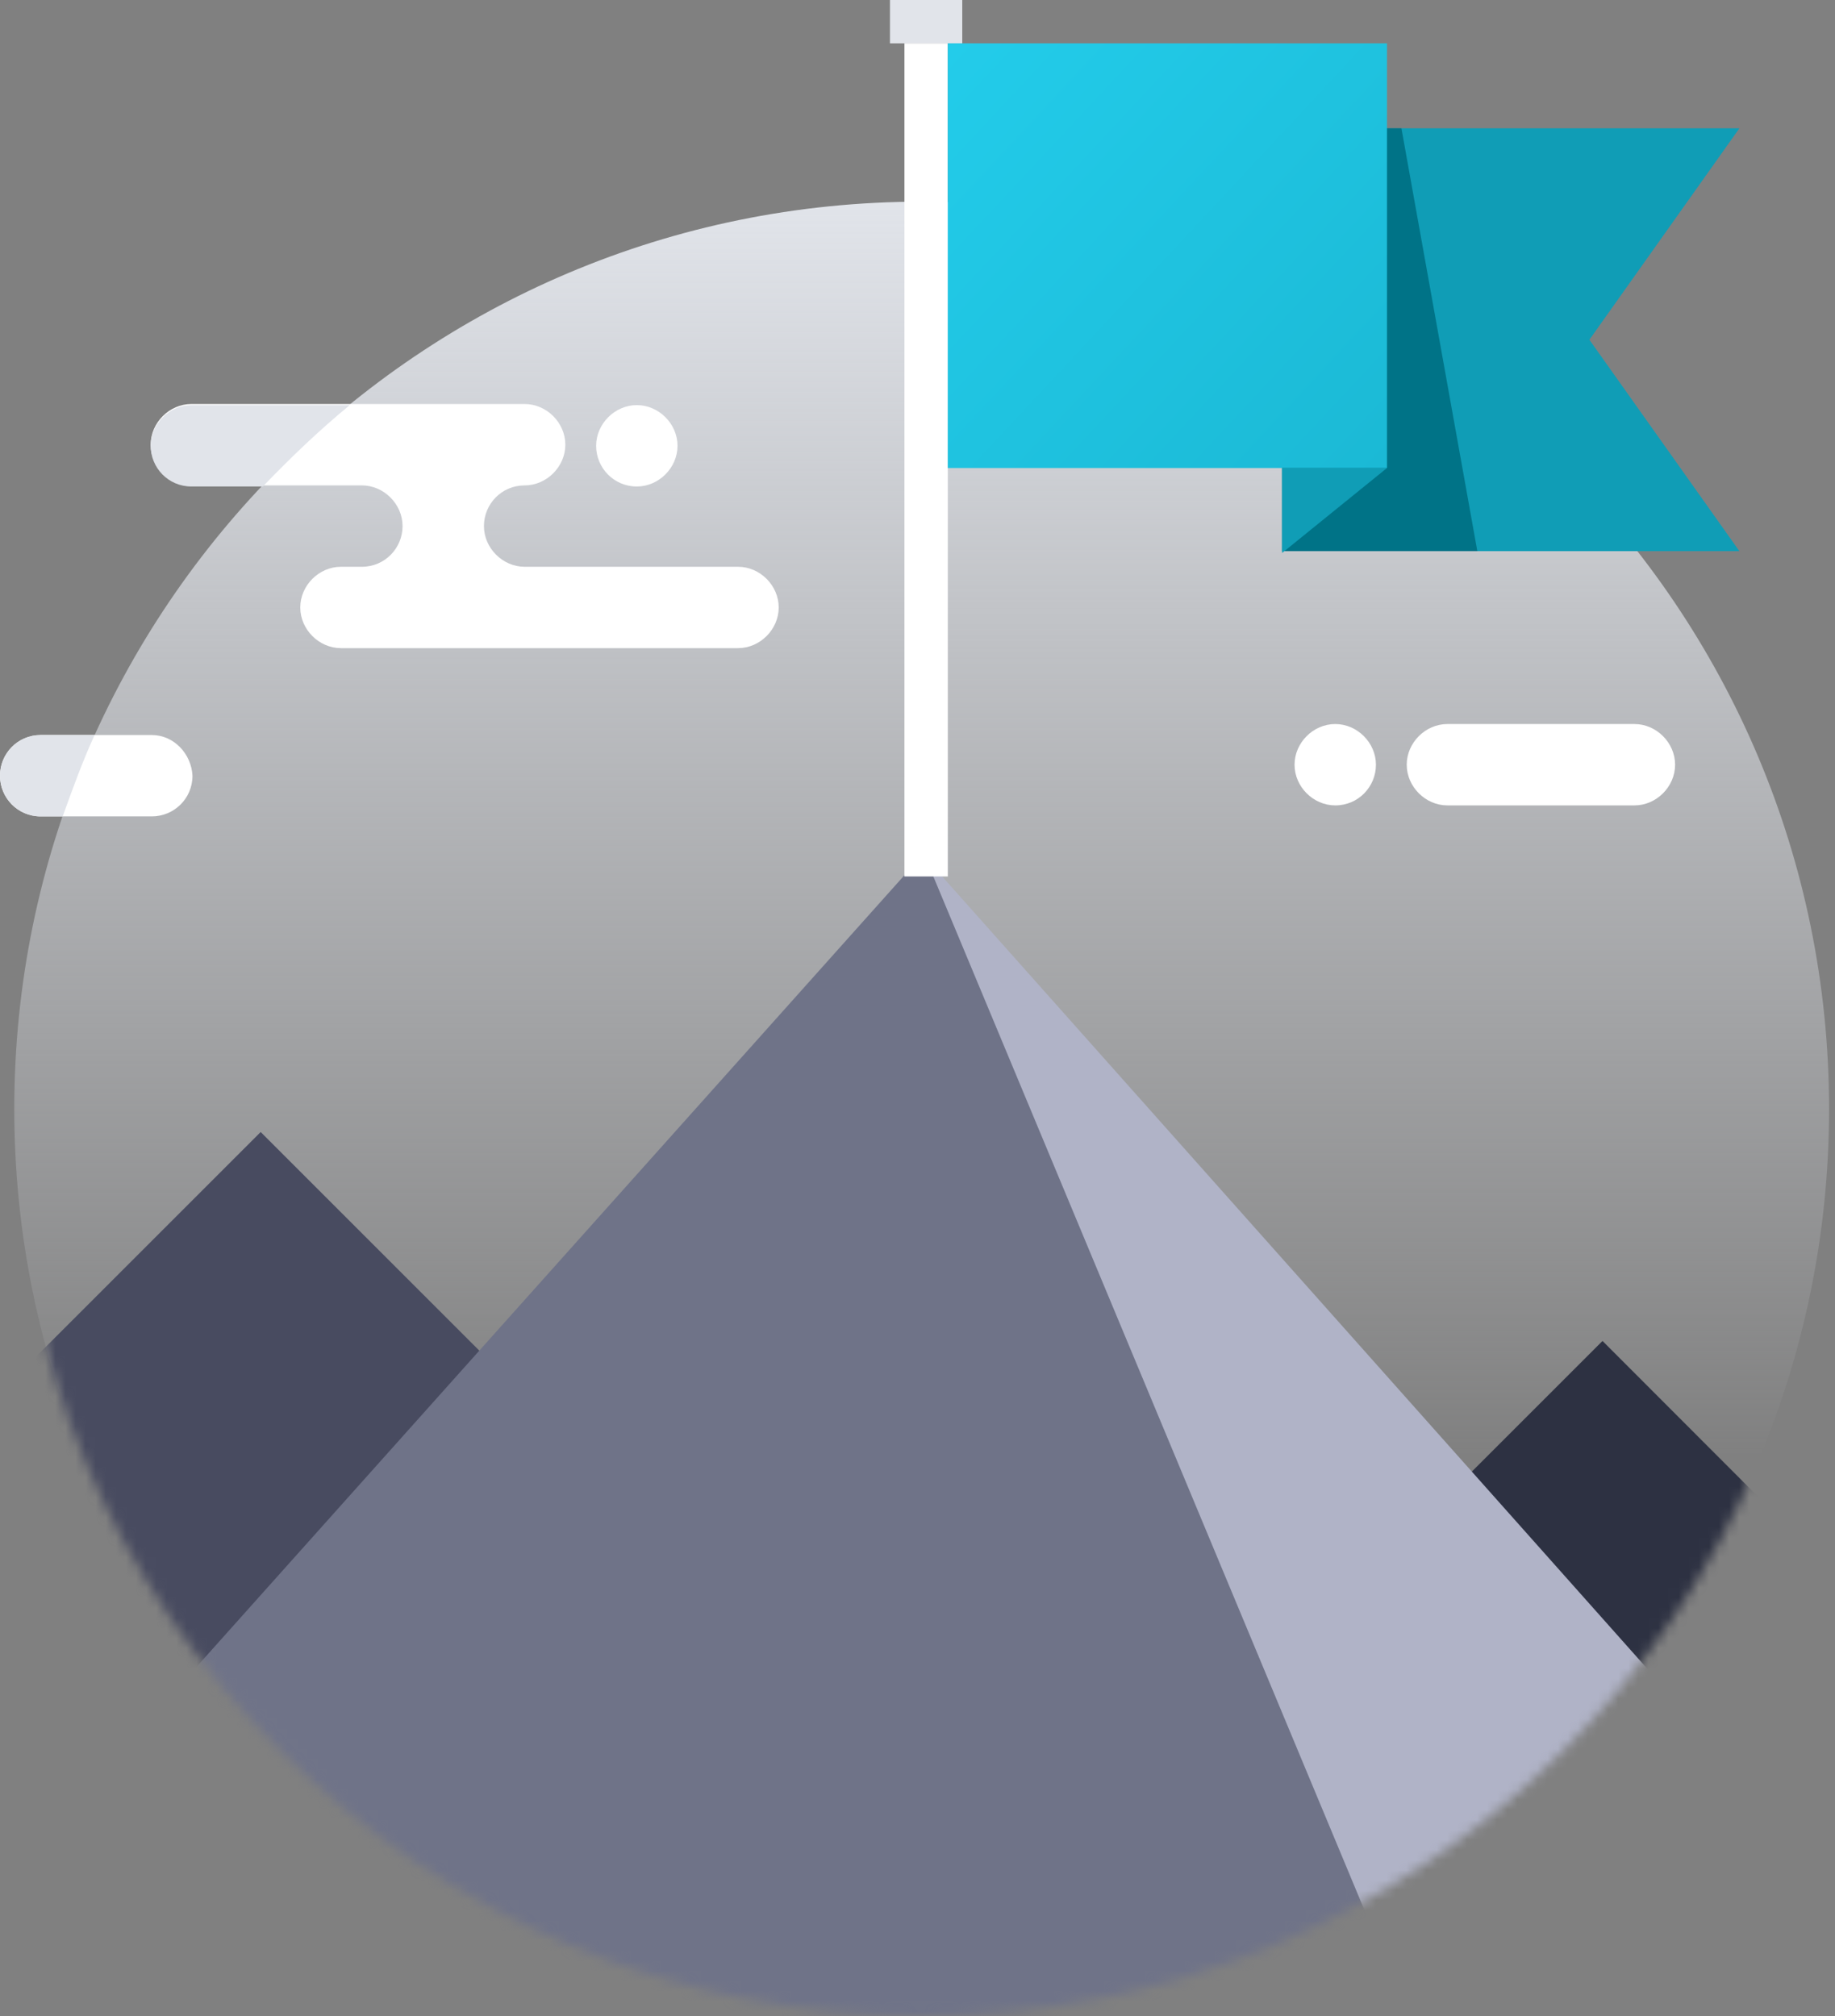
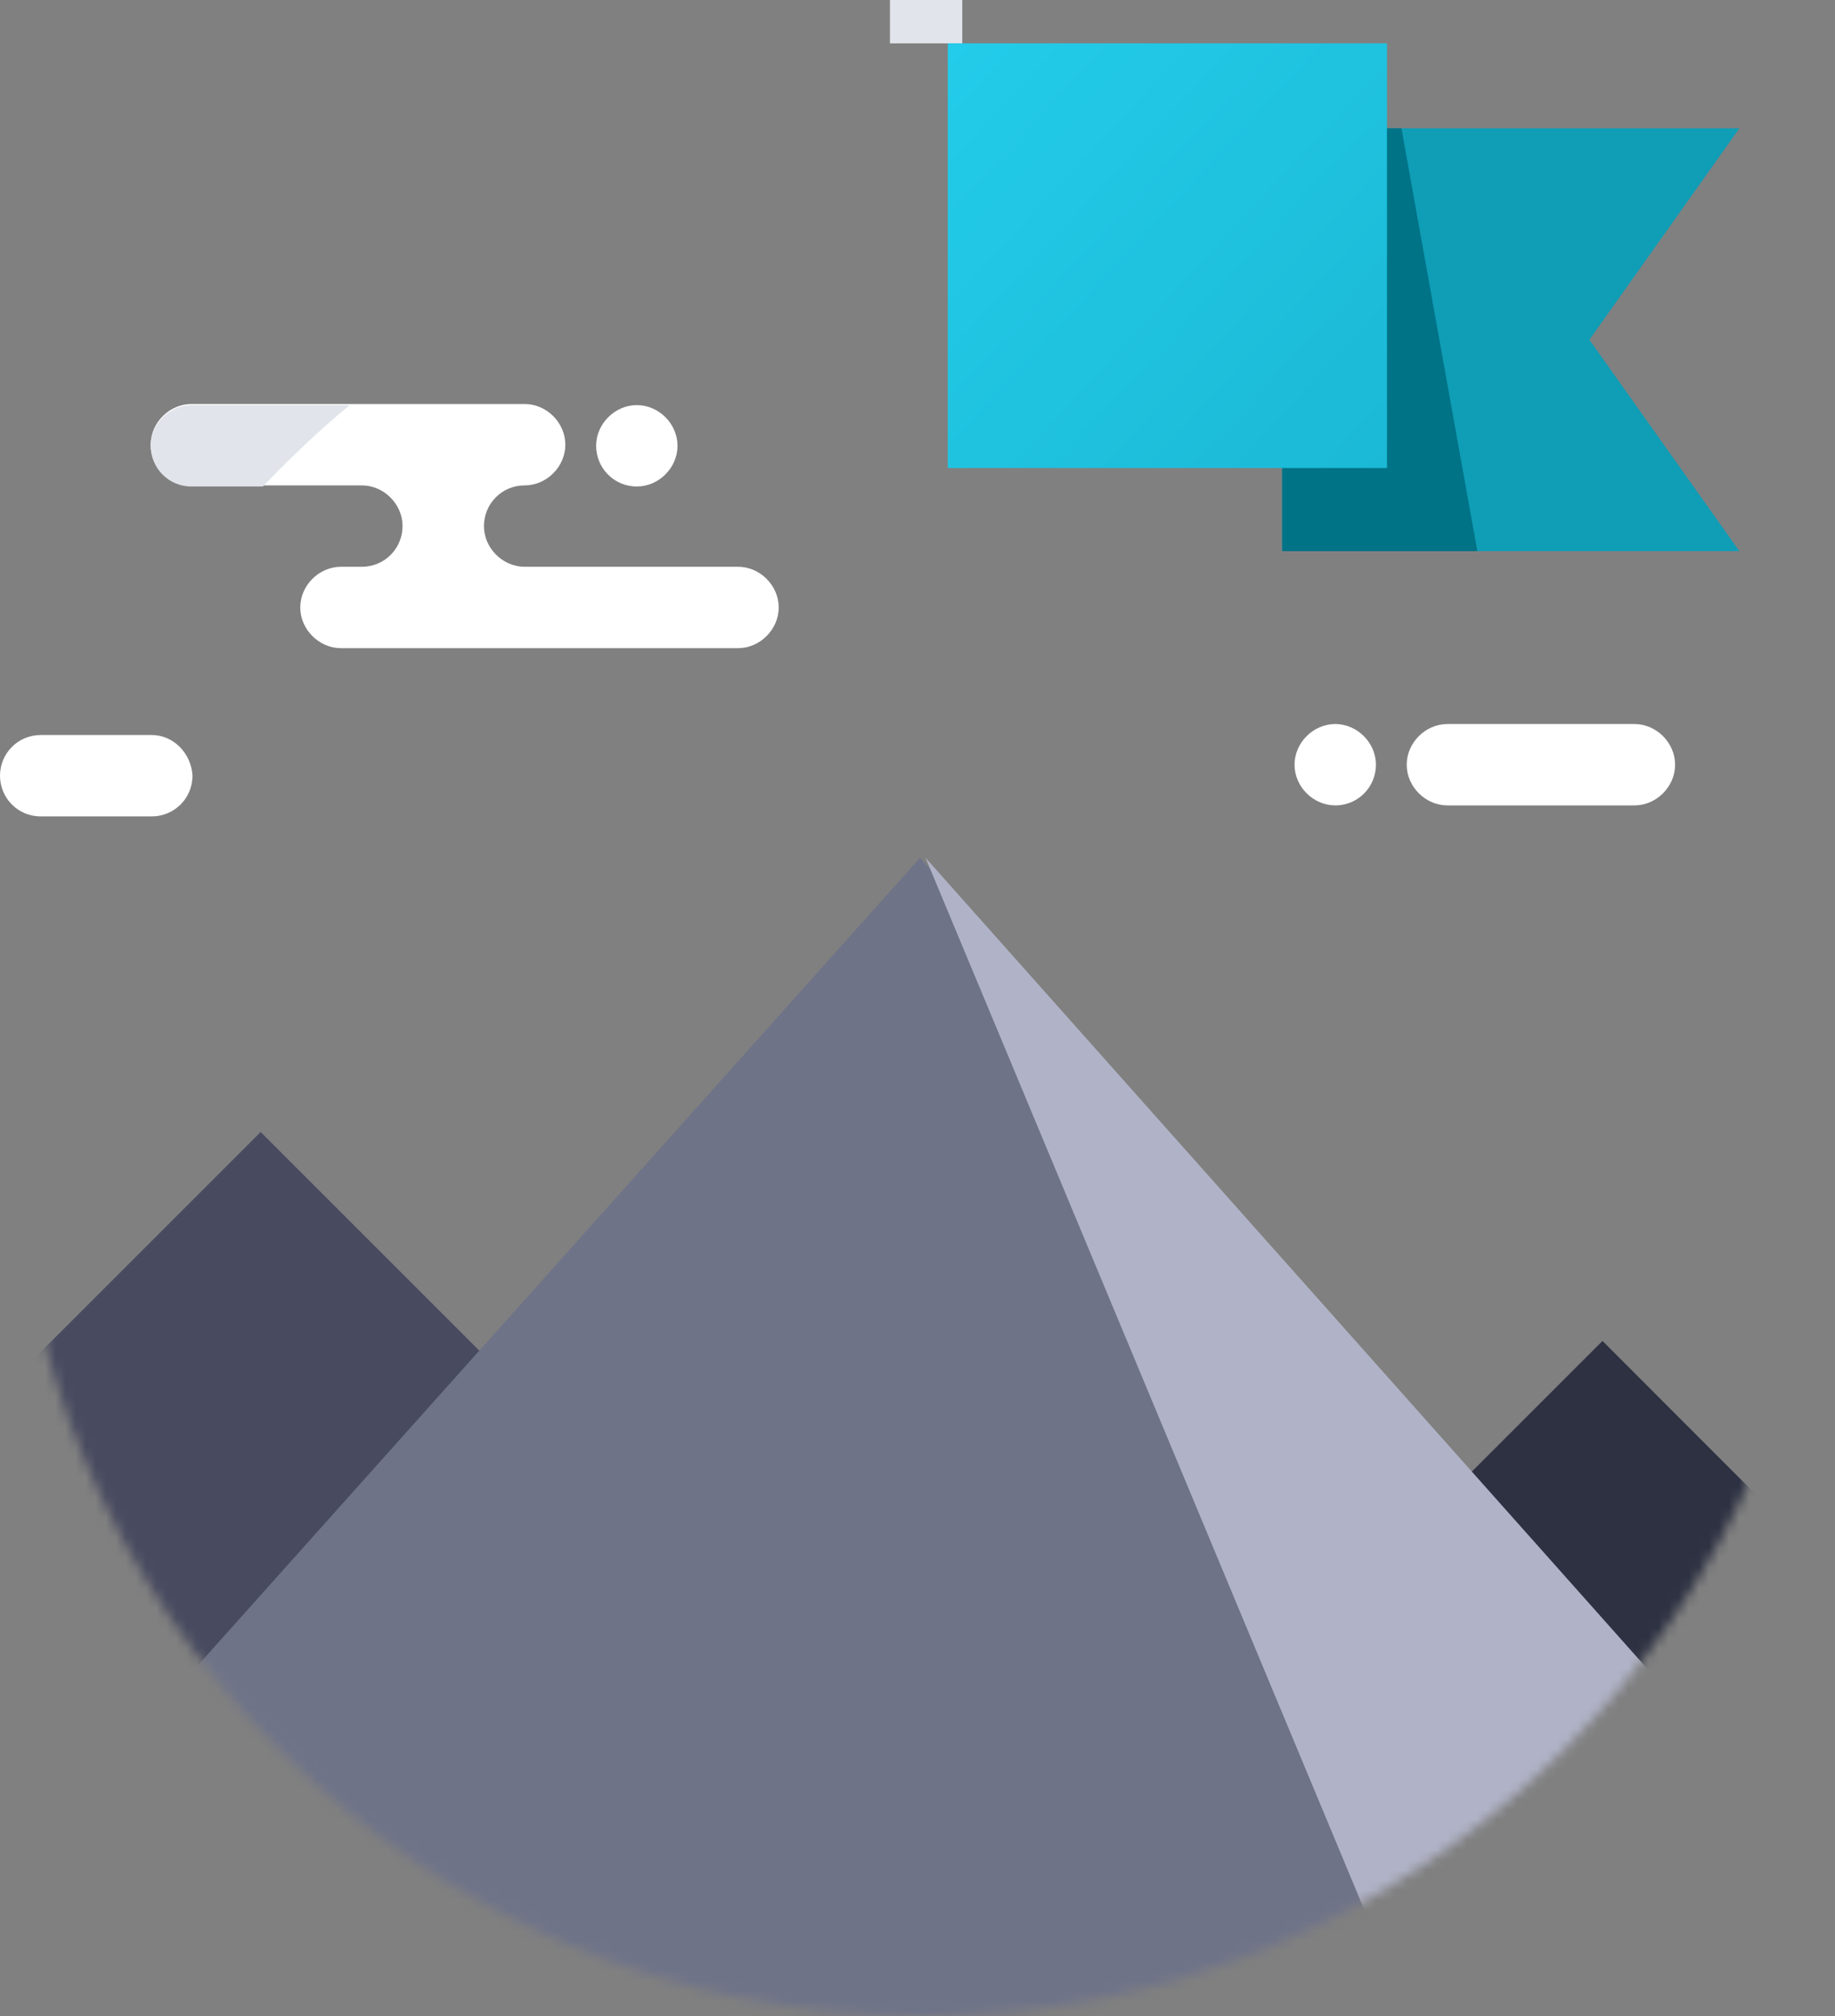
<svg xmlns="http://www.w3.org/2000/svg" width="182" height="200" viewBox="0 0 182 200" fill="none">
  <rect x="0" y="0" width="182" height="200" fill="#808080" stroke="none" />
-   <path d="M91.413 199.999C141.118 199.999 181.411 159.705 181.411 110.001C181.411 60.297 141.118 20.004 91.413 20.004C41.709 20.004 1.416 60.297 1.416 110.001C1.416 159.705 41.709 199.999 91.413 199.999Z" fill="url(#paint0_linear_20148_104392)" />
  <mask id="mask0_20148_104392" style="mask-type:luminance" maskUnits="userSpaceOnUse" x="1" y="20" width="181" height="180">
    <path d="M91.415 199.999C141.12 199.999 181.413 159.705 181.413 110.001C181.413 60.297 141.12 20.004 91.415 20.004C41.711 20.004 1.418 60.297 1.418 110.001C1.418 159.705 41.711 199.999 91.415 199.999Z" fill="white" />
  </mask>
  <g mask="url(#mask0_20148_104392)">
    <path d="M25.854 112.292L-80.615 218.762H132.324L25.854 112.292Z" fill="#484B60" />
    <path d="M158.941 133.019L59.234 232.725H258.538L158.941 133.019Z" fill="#2D3142" />
    <path d="M91.252 85.088L-23.836 213.811H206.339L91.252 85.088Z" fill="#6F7388" />
    <path d="M91.797 85.088L145.476 213.811H206.339L91.797 85.088Z" fill="#B0B3C7" />
  </g>
-   <path d="M94.007 4.304H89.705V86.942H94.007V4.304Z" fill="white" />
  <path d="M95.44 0H88.269V4.302H95.44V0Z" fill="#E1E4EA" />
  <path d="M172.518 54.674H127.166V12.727H172.518L157.64 33.701L172.518 54.674Z" fill="#109DB6" />
  <path d="M138.997 12.727H127.166V54.674H146.526L138.997 12.727Z" fill="#007387" />
  <path d="M137.564 4.301H94.004V46.426H137.564V4.301Z" fill="url(#paint1_linear_20148_104392)" />
-   <path d="M137.563 46.426H127.166V54.851L137.563 46.426Z" fill="#109DB6" />
  <path d="M73.198 56.222H52.035C49.853 56.222 47.999 54.368 47.999 52.186C47.999 50.004 49.744 48.15 52.035 48.15C54.217 48.15 56.071 46.295 56.071 44.113C56.071 41.932 54.217 40.077 52.035 40.077H18.981C16.799 40.077 14.945 41.932 14.945 44.113C14.945 46.295 16.799 48.15 18.981 48.15H35.89C38.072 48.15 39.926 50.004 39.926 52.186C39.926 54.368 38.181 56.222 35.89 56.222H33.817C31.635 56.222 29.781 58.077 29.781 60.258C29.781 62.44 31.635 64.295 33.817 64.295H73.198C75.38 64.295 77.234 62.44 77.234 60.258C77.234 58.077 75.38 56.222 73.198 56.222Z" fill="white" />
  <path d="M63.162 48.259C65.344 48.259 67.198 46.404 67.198 44.222C67.198 42.041 65.344 40.186 63.162 40.186C60.98 40.186 59.126 42.041 59.126 44.222C59.126 46.404 60.871 48.259 63.162 48.259Z" fill="white" />
  <path d="M15.054 72.913H4.036C1.745 72.913 0 74.767 0 76.949C0 79.131 1.745 80.985 4.036 80.985H15.054C17.236 80.985 19.09 79.24 19.09 76.949C18.981 74.767 17.236 72.913 15.054 72.913Z" fill="white" />
  <path d="M143.559 79.894C141.378 79.894 139.523 78.04 139.523 75.858C139.523 73.676 141.378 71.822 143.559 71.822H162.104C164.286 71.822 166.141 73.676 166.141 75.858C166.141 78.04 164.286 79.894 162.104 79.894C162.104 79.894 146.396 79.894 143.559 79.894Z" fill="white" />
  <path d="M132.433 79.894C130.251 79.894 128.396 78.04 128.396 75.858C128.396 73.676 130.251 71.822 132.433 71.822C134.614 71.822 136.469 73.676 136.469 75.858C136.469 78.04 134.723 79.894 132.433 79.894Z" fill="white" />
-   <path d="M6.218 80.985C7.2 78.258 8.182 75.531 9.382 72.913H4.036C1.745 72.913 0 74.767 0 76.949C0 79.131 1.745 80.985 4.036 80.985H6.218Z" fill="#E1E4EA" />
  <path d="M18.981 48.259H26.072C28.799 45.423 31.635 42.696 34.69 40.187H18.981C16.799 40.187 14.945 42.041 14.945 44.223C14.945 46.404 16.69 48.259 18.981 48.259Z" fill="#E1E4EA" />
  <defs>
    <linearGradient id="paint0_linear_20148_104392" x1="91.413" y1="20.004" x2="91.413" y2="145" gradientUnits="userSpaceOnUse">
      <stop stop-color="#E1E4EA" />
      <stop offset="1" stop-color="#E1E4EA" stop-opacity="0" />
    </linearGradient>
    <linearGradient id="paint1_linear_20148_104392" x1="93.707" y1="5" x2="137.707" y2="46" gradientUnits="userSpaceOnUse">
      <stop stop-color="#23CCEA" />
      <stop offset="1" stop-color="#1BB9D5" />
    </linearGradient>
  </defs>
</svg>